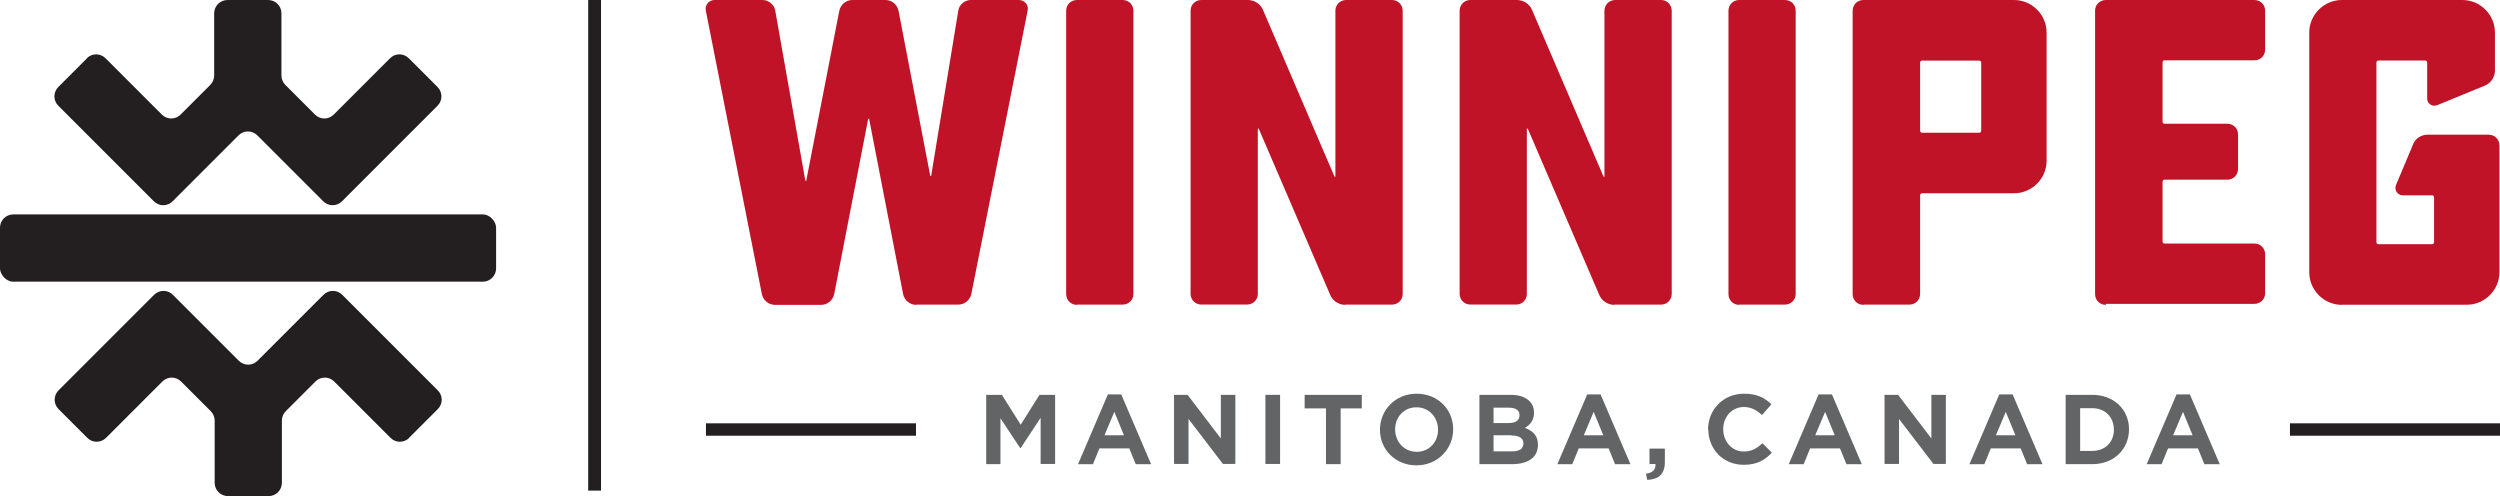
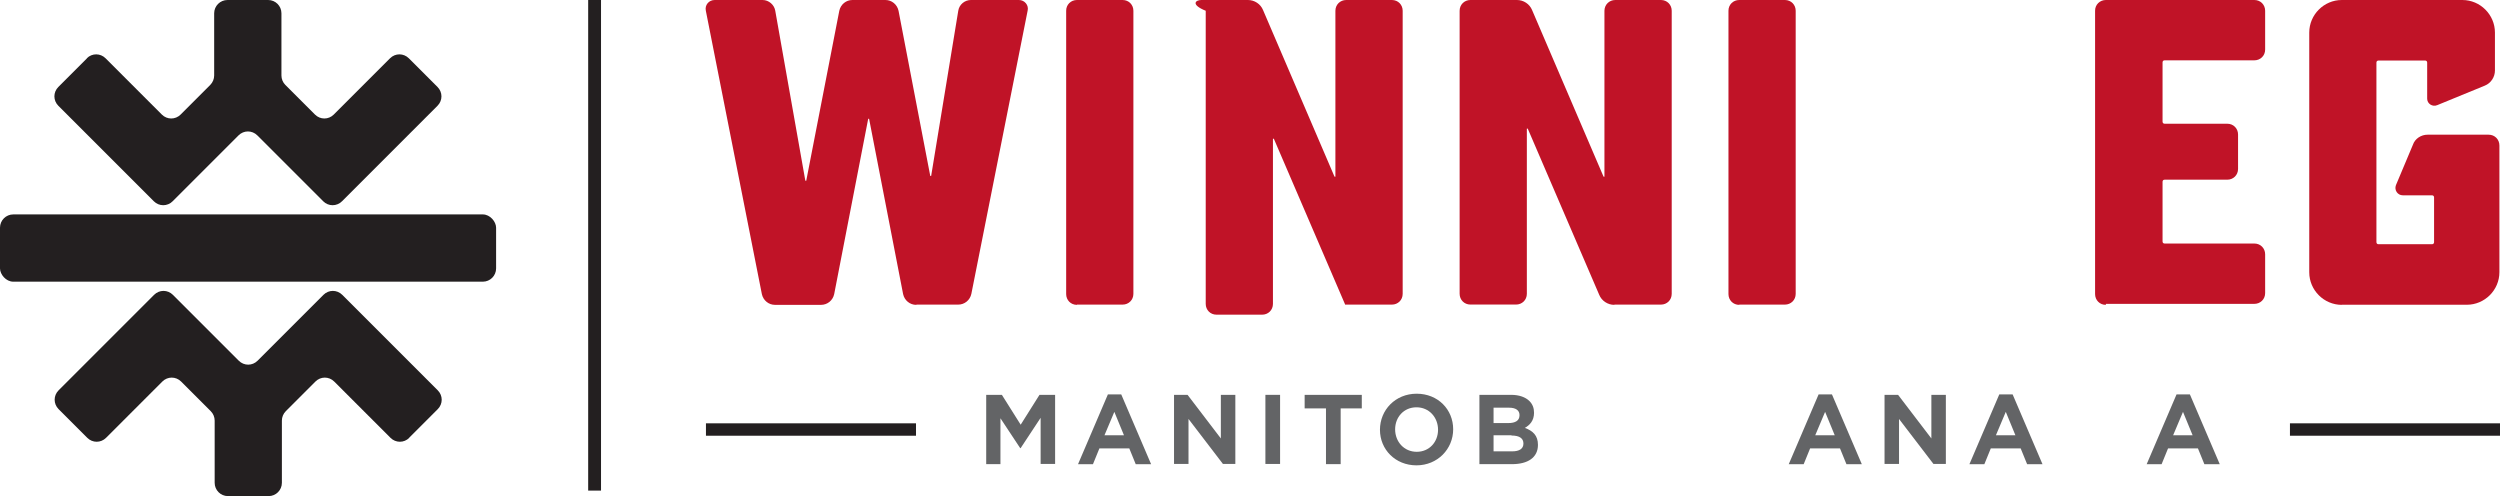
<svg xmlns="http://www.w3.org/2000/svg" id="Layer_1" data-name="Layer 1" width="503.93" height="100" viewBox="0 0 503.93 100">
  <defs>
    <style>
      .cls-1 {
        fill: #636466;
      }

      .cls-1, .cls-2, .cls-3 {
        stroke-width: 0px;
      }

      .cls-2 {
        fill: #231f20;
      }

      .cls-3 {
        fill: #c01327;
      }
    </style>
  </defs>
  <g>
    <path class="cls-3" d="M184.68,61.45c-1.25,0-2.36-.88-2.64-2.17l-6.85-35.31s-.19-.09-.19,0l-6.85,35.31c-.28,1.3-1.39,2.17-2.64,2.17h-9.3c-1.25,0-2.36-.88-2.64-2.17l-11.29-57.1C142.02,1.02,142.9,0,144.05,0h9.67c1.25,0,2.36.97,2.55,2.17l6.06,34.24s.19.09.19,0l6.66-34.24c.28-1.3,1.39-2.17,2.64-2.17h6.66c1.25,0,2.36.88,2.64,2.17l6.39,33.27s.19.09.19,0l5.46-33.27c.19-1.25,1.3-2.17,2.55-2.17h9.67c1.16,0,2.04,1.06,1.76,2.17l-11.34,57.06c-.28,1.3-1.39,2.17-2.64,2.17h-8.42l-.05.05Z" />
    <path class="cls-3" d="M217.08,61.45c-1.25,0-2.17-.97-2.17-2.17V2.17C214.9.93,215.87,0,217.08,0h9.21c1.25,0,2.17.97,2.17,2.17v57.06c0,1.25-.97,2.17-2.17,2.17h-9.21v.05Z" />
-     <path class="cls-3" d="M271.17,61.45c-1.3,0-2.55-.79-3.05-2.04l-14.39-33.46s-.19-.09-.19,0v33.27c0,1.25-.97,2.17-2.17,2.17h-9.21c-1.25,0-2.17-.97-2.17-2.17V2.17C239.98.93,240.95,0,242.16,0h9.39c1.3,0,2.55.79,3.05,2.04l14.39,33.55s.19.09.19,0V2.17C269.18.93,270.15,0,271.36,0h9.21c1.25,0,2.17.97,2.17,2.17v57.06c0,1.25-.97,2.17-2.17,2.17h-9.39v.05Z" />
+     <path class="cls-3" d="M271.17,61.45l-14.39-33.46s-.19-.09-.19,0v33.27c0,1.25-.97,2.17-2.17,2.17h-9.21c-1.25,0-2.17-.97-2.17-2.17V2.17C239.98.93,240.95,0,242.16,0h9.39c1.3,0,2.55.79,3.05,2.04l14.39,33.55s.19.09.19,0V2.17C269.18.93,270.15,0,271.36,0h9.21c1.25,0,2.17.97,2.17,2.17v57.06c0,1.25-.97,2.17-2.17,2.17h-9.39v.05Z" />
    <path class="cls-3" d="M325.4,61.45c-1.3,0-2.55-.79-3.05-2.04l-14.39-33.46s-.19-.09-.19,0v33.27c0,1.25-.97,2.17-2.17,2.17h-9.21c-1.25,0-2.17-.97-2.17-2.17V2.17C294.22.93,295.19,0,296.39,0h9.39c1.3,0,2.55.79,3.05,2.04l14.39,33.55s.19.09.19,0V2.17C323.42.93,324.39,0,325.59,0h9.21c1.25,0,2.17.97,2.17,2.17v57.06c0,1.25-.97,2.17-2.17,2.17h-9.39v.05Z" />
    <path class="cls-3" d="M350.58,61.45c-1.25,0-2.17-.97-2.17-2.17V2.17C348.4.93,349.38,0,350.58,0h9.21c1.25,0,2.17.97,2.17,2.17v57.06c0,1.25-.97,2.17-2.17,2.17h-9.21v.05Z" />
-     <path class="cls-3" d="M375.61,61.45c-1.25,0-2.17-.97-2.17-2.17V2.17C373.44.93,374.41,0,375.61,0h30.36c3.61,0,6.57,2.96,6.57,6.57v25.82c0,3.61-2.96,6.57-6.57,6.57h-18.51c-.28,0-.42.19-.42.42v19.85c0,1.25-.97,2.17-2.17,2.17h-9.21l-.05.05ZM387.46,12.22c-.28,0-.42.19-.42.42v13.7c0,.28.19.42.42.42h11.48c.28,0,.42-.19.42-.42v-13.7c0-.28-.19-.42-.42-.42,0,0-11.48,0-11.48,0Z" />
    <path class="cls-3" d="M424.48,61.45c-1.25,0-2.17-.97-2.17-2.17V2.17C422.3.93,423.28,0,424.48,0h29.94c1.25,0,2.17.97,2.17,2.17v7.82c0,1.25-.97,2.17-2.17,2.17h-18.09c-.28,0-.42.19-.42.42v11.94c0,.28.19.42.42.42h12.63c1.25,0,2.17.97,2.17,2.17v6.94c0,1.25-.97,2.17-2.17,2.17h-12.63c-.28,0-.42.19-.42.42v12.03c0,.28.19.42.42.42h18.09c1.25,0,2.17.97,2.17,2.17v7.82c0,1.25-.97,2.17-2.17,2.17h-29.94v.19Z" />
    <path class="cls-3" d="M472.05,61.45c-3.61,0-6.57-2.96-6.57-6.57V6.57C465.48,2.96,468.44,0,472.05,0h24.29c3.61,0,6.57,2.96,6.57,6.57v7.64c0,1.3-.79,2.55-2.04,3.05l-9.58,3.93c-.97.42-2.04-.28-2.04-1.3v-7.27c0-.28-.19-.42-.42-.42h-9.39c-.28,0-.42.19-.42.42v36.19c0,.28.19.42.42.42h10.78c.28,0,.42-.19.42-.42v-9.02c0-.28-.19-.42-.42-.42h-5.88c-1.06,0-1.76-1.06-1.39-2.04l3.42-8.14c.42-1.25,1.67-2.04,2.96-2.04h12.31c1.25,0,2.17.97,2.17,2.17v25.54c0,3.61-2.96,6.57-6.57,6.57h-25.27.05Z" />
  </g>
  <g>
    <rect class="cls-2" x="142.3" y="85.33" width="42.34" height="2.5" />
    <rect class="cls-2" x="461.59" y="85.33" width="42.34" height="2.5" />
  </g>
  <g>
-     <path class="cls-1" d="M331.79,95.47c1.34-.14,1.99-.83,1.9-1.94h-1.2v-3.1h3.1v2.64c0,2.55-1.25,3.56-3.56,3.66l-.23-1.2v-.05Z" />
    <g>
      <path class="cls-1" d="M198.8,79.59h3.15l3.79,6.02,3.79-6.02h3.15v13.93h-2.92v-9.3l-4.03,6.11h-.09l-3.98-6.02v9.25h-2.87v-13.98Z" />
      <path class="cls-1" d="M223.28,79.5h2.73l6.02,14.07h-3.1l-1.3-3.19h-6.02l-1.3,3.19h-3.01l6.02-14.07h-.05ZM226.56,87.74l-1.94-4.72-1.99,4.72h3.93Z" />
      <path class="cls-1" d="M236.7,79.59h2.68l6.71,8.79v-8.79h2.92v13.93h-2.5l-6.94-9.07v9.07h-2.92v-13.93h.05Z" />
      <path class="cls-1" d="M255.07,79.59h2.96v13.93h-2.96v-13.93Z" />
      <path class="cls-1" d="M267.28,82.32h-4.3v-2.73h11.52v2.73h-4.26v11.24h-2.96s0-11.24,0-11.24Z" />
      <path class="cls-1" d="M278.16,86.63h0c0-3.98,3.1-7.27,7.4-7.27s7.36,3.19,7.36,7.17h0c0,3.98-3.15,7.27-7.4,7.27s-7.36-3.19-7.36-7.17ZM289.87,86.63h0c0-2.5-1.8-4.53-4.35-4.53s-4.3,1.99-4.3,4.44h0c0,2.5,1.8,4.53,4.35,4.53s4.3-1.99,4.3-4.44Z" />
      <path class="cls-1" d="M298.2,79.59h6.43c1.57,0,2.87.46,3.66,1.25.65.65.93,1.43.93,2.36h0c0,1.62-.88,2.5-1.85,3.05,1.62.6,2.64,1.53,2.64,3.42h0c0,2.59-2.08,3.89-5.23,3.89h-6.57v-13.98ZM306.29,83.66c0-.93-.74-1.48-2.08-1.48h-3.15v3.1h2.96c1.39,0,2.27-.46,2.27-1.57h0v-.05ZM304.67,87.74h-3.61v3.24h3.75c1.43,0,2.27-.51,2.27-1.57h0c0-1.02-.74-1.62-2.41-1.62v-.05Z" />
-       <path class="cls-1" d="M319.9,79.5h2.73l6.02,14.07h-3.1l-1.3-3.19h-6.02l-1.3,3.19h-3.01l6.02-14.07h-.05ZM323.18,87.74l-1.94-4.72-1.99,4.72h3.93Z" />
    </g>
    <g>
-       <path class="cls-1" d="M344.29,86.63h0c0-4.03,3.01-7.27,7.27-7.27,2.64,0,4.21.88,5.51,2.13l-1.9,2.17c-1.11-1.02-2.22-1.62-3.66-1.62-2.41,0-4.16,1.99-4.16,4.44h0c0,2.5,1.71,4.53,4.16,4.53,1.62,0,2.64-.65,3.75-1.67l1.9,1.9c-1.43,1.53-3.01,2.45-5.69,2.45-4.12,0-7.13-3.15-7.13-7.17l-.05.09Z" />
      <path class="cls-1" d="M366.54,79.5h2.73l6.02,14.07h-3.1l-1.3-3.19h-6.02l-1.3,3.19h-3.01l6.02-14.07h-.05ZM369.83,87.74l-1.94-4.72-1.99,4.72h3.93Z" />
      <path class="cls-1" d="M379.92,79.59h2.68l6.71,8.79v-8.79h2.92v13.93h-2.5l-6.94-9.07v9.07h-2.92v-13.93h.05Z" />
      <path class="cls-1" d="M402.96,79.5h2.73l6.02,14.07h-3.1l-1.3-3.19h-6.02l-1.3,3.19h-3.01l6.02-14.07h-.05ZM406.25,87.74l-1.94-4.72-1.99,4.72h3.93Z" />
-       <path class="cls-1" d="M416.38,79.59h5.37c4.4,0,7.4,3.01,7.4,6.94h0c0,3.98-3.01,7.03-7.4,7.03h-5.37v-13.98ZM419.3,82.28v8.61h2.45c2.59,0,4.35-1.76,4.35-4.26h0c0-2.55-1.76-4.35-4.35-4.35h-2.45Z" />
      <path class="cls-1" d="M438.69,79.5h2.73l6.02,14.07h-3.1l-1.3-3.19h-6.02l-1.3,3.19h-3.01l6.02-14.07h-.05ZM441.97,87.74l-1.94-4.72-1.99,4.72h3.93Z" />
    </g>
  </g>
  <rect class="cls-2" x="118.56" y="0" width="2.59" height="98.89" />
  <g>
    <path class="cls-2" d="M17.54,11.75l-5.78,5.78c-1.06,1.06-1.06,2.73,0,3.79l19.25,19.25c1.06,1.06,2.73,1.06,3.79,0l13.28-13.28c1.06-1.06,2.73-1.06,3.79,0l13.28,13.28c1.06,1.06,2.73,1.06,3.79,0l19.25-19.25c1.06-1.06,1.06-2.73,0-3.79l-5.78-5.78c-1.06-1.06-2.73-1.06-3.79,0l-11.34,11.34c-1.06,1.06-2.73,1.06-3.79,0l-5.97-5.97c-.51-.51-.79-1.2-.79-1.9V2.68C56.73,1.2,55.53,0,54.05,0h-8.19C44.38,0,43.17,1.2,43.17,2.68v12.54c0,.69-.28,1.39-.79,1.9l-5.97,5.97c-1.06,1.06-2.73,1.06-3.79,0l-11.34-11.34c-1.06-1.06-2.73-1.06-3.79,0h.05Z" />
    <path class="cls-2" d="M82.46,88.25l5.78-5.78c1.06-1.06,1.06-2.73,0-3.79l-19.25-19.25c-1.06-1.06-2.73-1.06-3.79,0l-13.28,13.28c-1.06,1.06-2.73,1.06-3.79,0l-13.28-13.28c-1.06-1.06-2.73-1.06-3.79,0l-19.25,19.25c-1.06,1.06-1.06,2.73,0,3.79l5.78,5.78c1.06,1.06,2.73,1.06,3.79,0l11.34-11.34c1.06-1.06,2.73-1.06,3.79,0l5.97,5.97c.51.51.79,1.2.79,1.9v12.54c0,1.48,1.2,2.68,2.68,2.68h8.19c1.48,0,2.68-1.2,2.68-2.68v-12.54c0-.69.28-1.39.79-1.9l5.97-5.97c1.06-1.06,2.73-1.06,3.79,0l11.34,11.34c1.06,1.06,2.73,1.06,3.79,0h-.05Z" />
    <rect class="cls-2" y="43.22" width="100" height="13.56" rx="2.68" ry="2.68" />
  </g>
</svg>